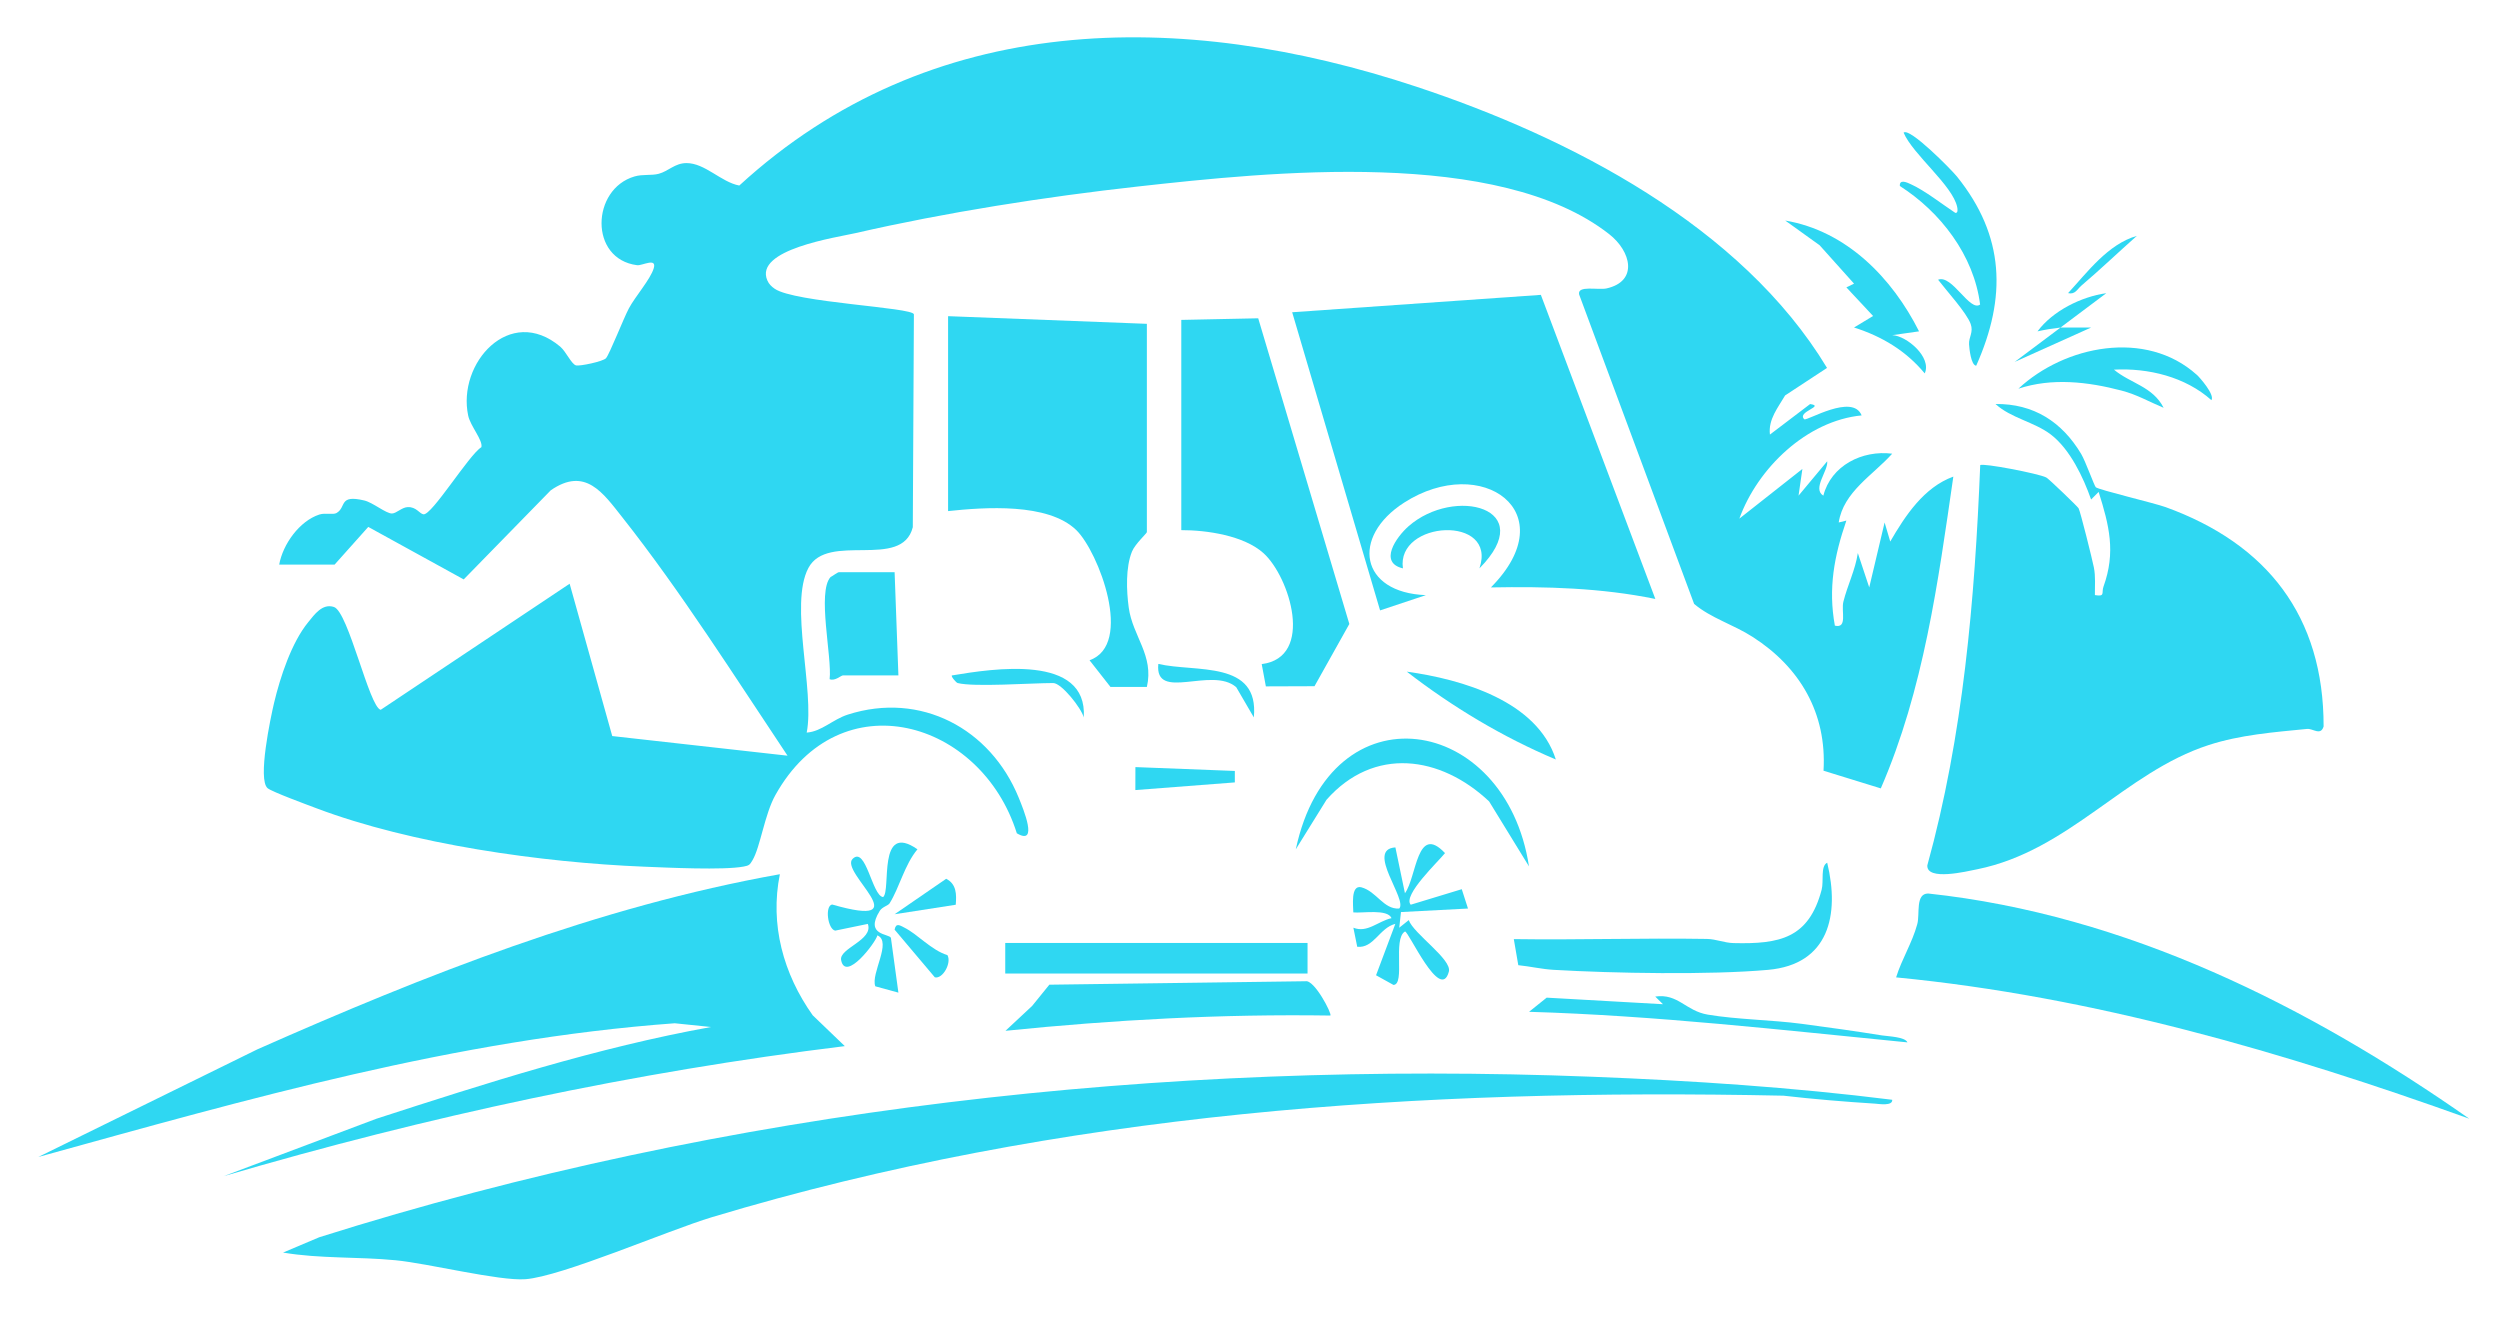
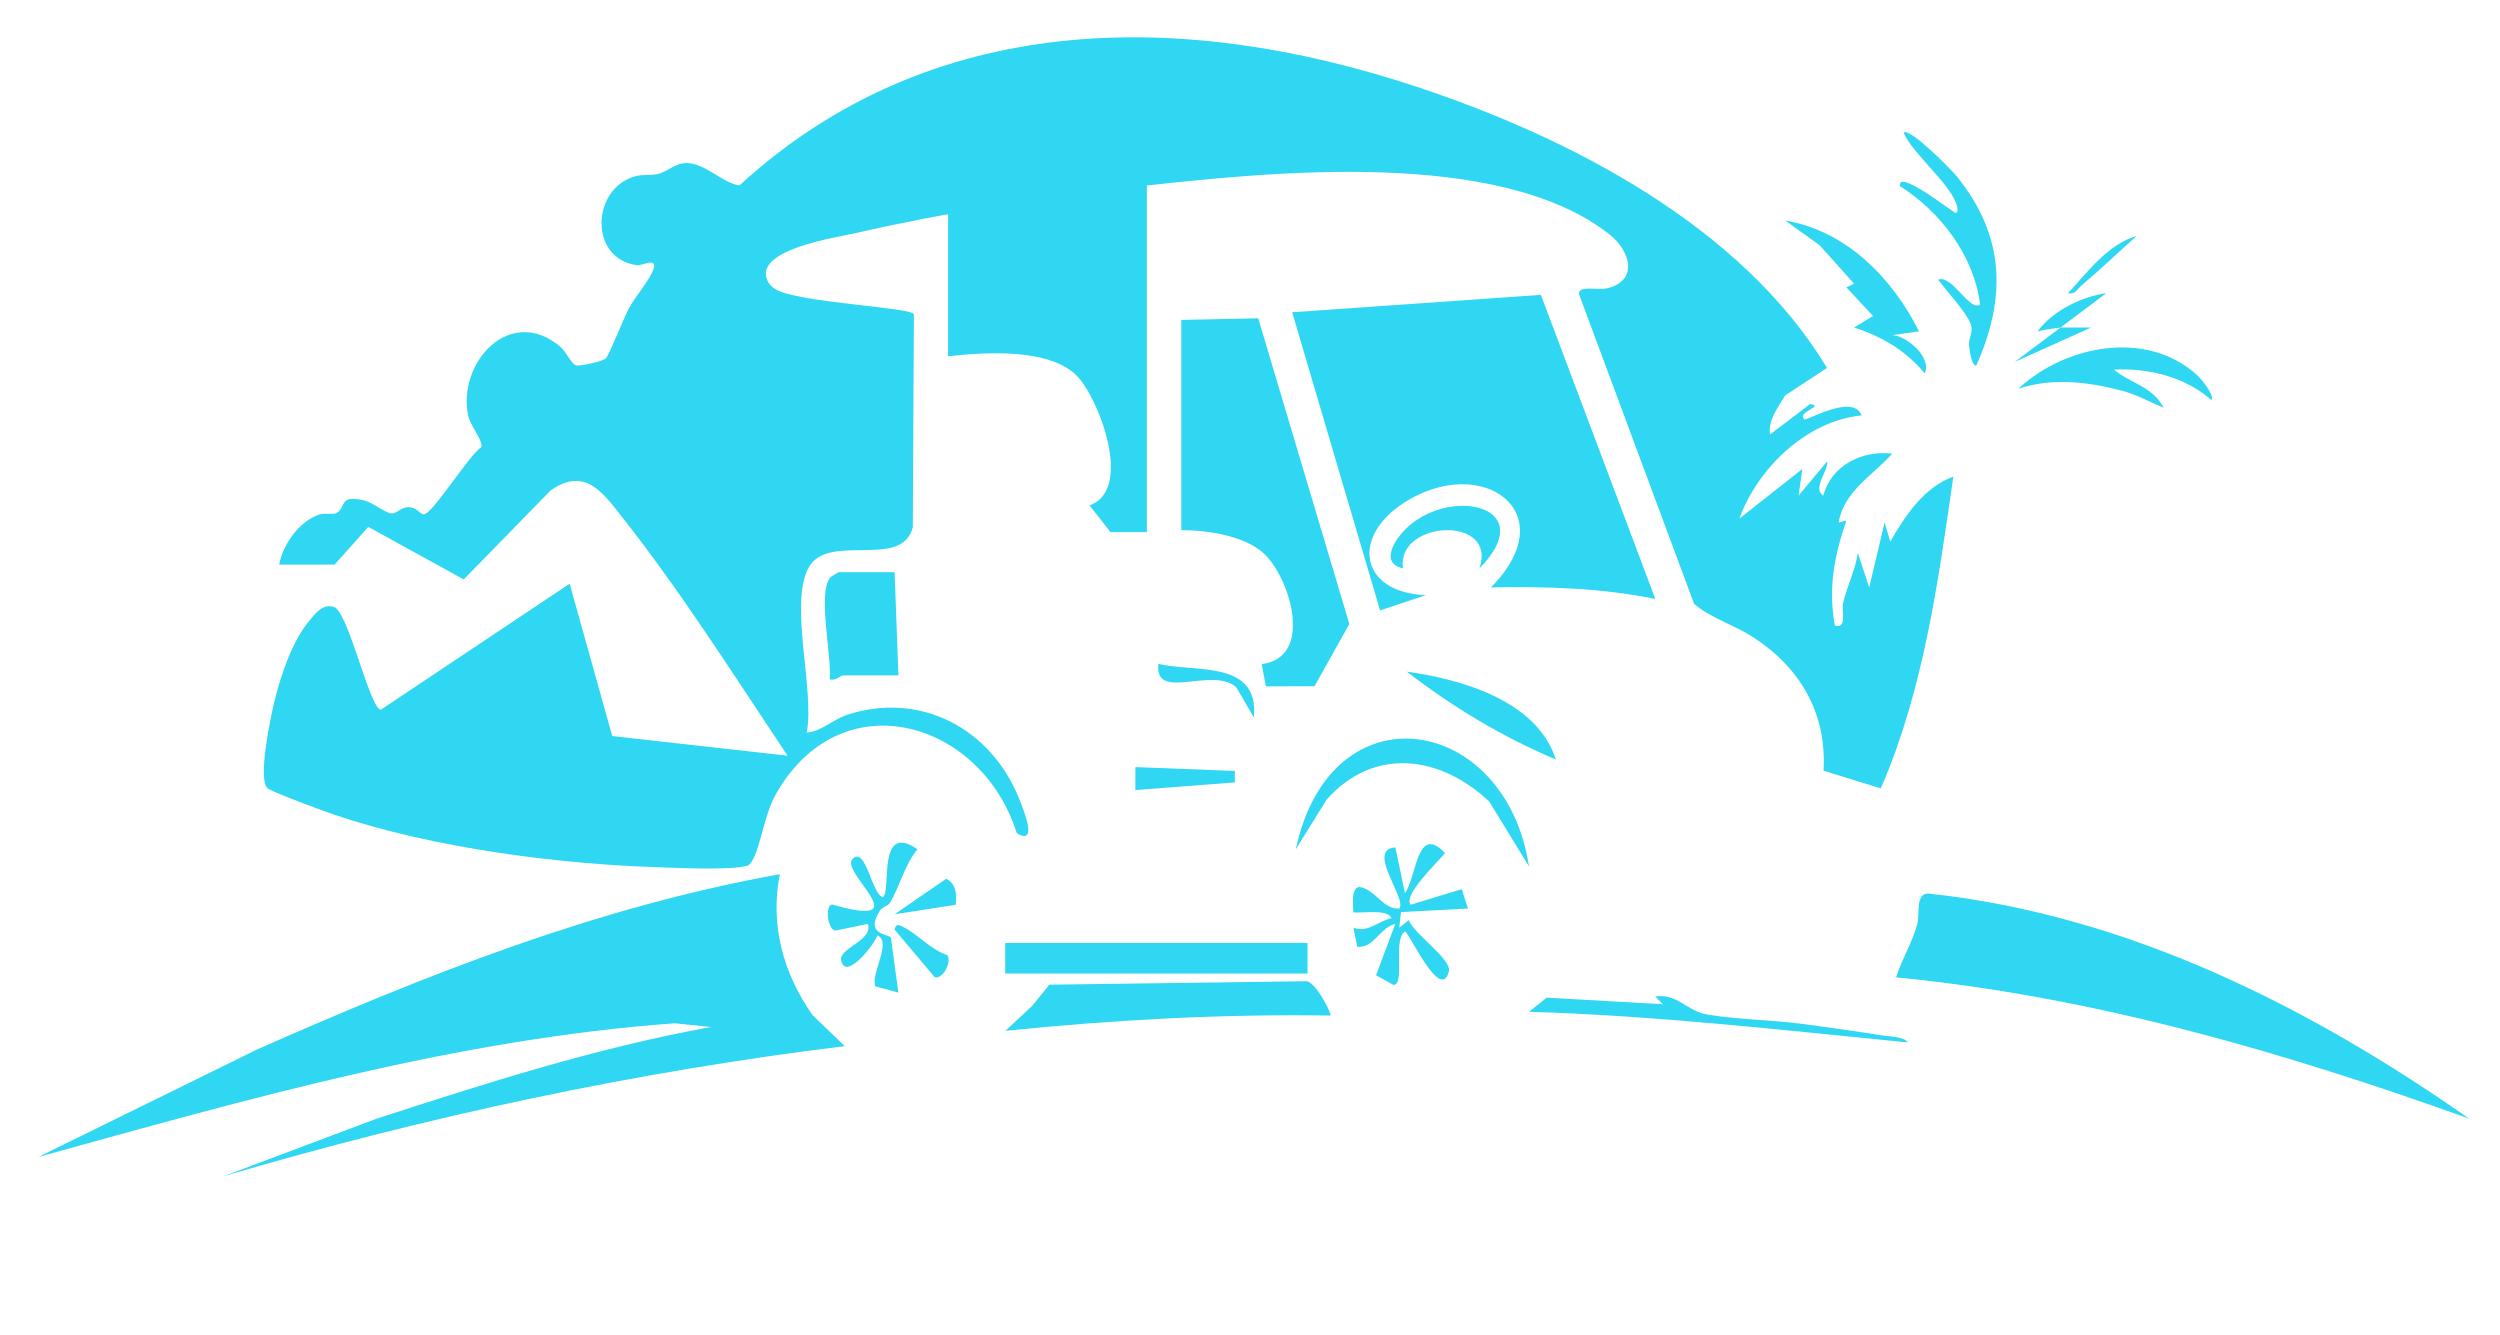
<svg xmlns="http://www.w3.org/2000/svg" id="Layer_1" data-name="Layer 1" viewBox="0 0 434.27 231.84">
  <defs>
    <style>
      .cls-1 {
        fill: #2fd7f2;
      }
    </style>
  </defs>
  <g>
    <path class="cls-1" d="M48.5,98.07c.63-3.52,3.51-7.56,6.97-8.69,1.02-.33,2.4.07,2.98-.26,1.79-1.03.3-3.26,4.84-2.18,1.48.35,3.77,2.28,4.8,2.26.77-.02,1.7-1.06,2.71-1.11,1.5-.08,2.06,1.13,2.74,1.25,1.44.27,7.91-10.33,10.08-11.66.3-1.18-1.9-3.66-2.29-5.47-1.94-9.11,7.22-19.36,15.98-12,1.02.86,1.94,3.03,2.74,3.26.64.18,4.73-.68,5.22-1.25.62-.72,3.07-6.96,3.97-8.65,1.09-2.05,3.75-5.05,4.32-6.97s-2.02-.42-2.88-.53c-8.38-1.06-7.97-13.24-.45-15.42,1.45-.42,2.9-.12,4.19-.46,1.69-.45,2.8-1.84,4.79-1.86,3.24-.03,6.05,3.31,9.21,3.9C161.62,1.79,205.15,1.51,246.04,15.06c26.64,8.82,56.46,24.21,71.33,48.85l-7.28,4.78c-1.23,2.11-2.95,4.15-2.64,6.8l6.98-5.3c2.69.37-2.4,1.33-1.01,2.64.39.37,8.41-4.56,9.96-.67-9.53.93-18.06,9.15-21.24,17.93l10.95-8.63-.67,4.64,4.98-5.97c.22,1.6-2.65,4.78-.67,5.97,1.34-5.23,6.75-7.95,11.96-7.29-3.34,3.73-8.48,6.63-9.29,11.95l1.33-.33c-2.12,6.15-3.18,11.78-2,18.25,2.24.54,1.07-2.52,1.48-4.16.7-2.81,2.08-5.54,2.51-8.45l1.98,5.97,2.67-11.28.98,3.31c2.61-4.49,5.83-9.41,10.96-11.28-2.65,18.34-5.17,37.05-12.6,54.16l-9.95-3.07c.59-9.98-4.07-17.95-12.29-23.23-3.39-2.18-7.27-3.27-10.19-5.75l-19.97-53.74c-.37-1.65,3.31-.73,4.77-1.06,5.52-1.25,4.28-6.43.43-9.44-19.19-15-58.86-10.81-81.87-8.26-15.95,1.77-33.39,4.5-49.01,8.09-3.25.75-17.72,2.83-15.33,8.24.27.62.72,1.05,1.27,1.43,3.48,2.41,23.98,3.22,24.18,4.44l-.19,36.98c-1.91,7.51-14.78.75-18.14,7.09s1.14,21.32-.29,28.59c2.62-.2,4.52-2.29,7.15-3.13,12.64-4.05,24.78,2.42,29.68,14.44.82,2.02,3.47,8.42-.33,6.18-6.16-19.66-30.67-26.82-41.94-6.64-1.88,3.36-2.61,9.01-3.97,11.31-.48.81-.58.93-1.55,1.11-3.52.66-13.21.18-17.3.02-17.73-.72-40.34-3.89-56.91-10.15-1.51-.57-7.71-2.85-8.47-3.48-1.78-1.47.52-12.29,1.12-14.83,1.06-4.45,3.02-10.45,5.92-14,1.09-1.34,2.47-3.32,4.48-2.65,2.51.83,6.14,17.43,8.12,17.86l32.82-21.9,7.4,26.46,30.45,3.41c-9.11-13.64-18.51-28.51-28.67-41.37-3.4-4.3-6.47-8.87-12.46-4.73l-15.12,15.48-16.58-9.12-5.85,6.55h-9.63Z" />
-     <path class="cls-1" d="M364.04,84.63c.57.48,10.11,2.73,12.14,3.46,17.59,6.36,27.48,18.94,27.45,38.1-.51,1.68-1.85.33-2.87.43-5.76.57-11.59,1.01-17.12,2.81-14.57,4.73-24.2,18.33-40.18,21.57-1.82.37-8.8,2.06-8.67-.67,6.25-22.61,8.24-46.15,9.19-69.53.41-.41,10.1,1.45,11.47,2.14.45.23,5.4,5.01,5.61,5.34.29.45,2.4,8.95,2.66,10.28.32,1.59.16,3.21.18,4.81,1.85.32,1.11-.4,1.49-1.46,2.17-6,.99-10.65-.84-16.46l-1.31,1.32c-1.35-3.86-3.67-8.74-6.98-11.28-2.87-2.2-6.99-2.87-9.62-5.31,6.6-.08,11.54,3.09,14.88,8.68.75,1.26,2.29,5.57,2.53,5.77Z" />
  </g>
  <path class="cls-1" d="M135.47,151.85c-1.76,8.75.6,17.32,5.7,24.51l5.58,5.36c-36.56,4.48-72.6,12.22-107.89,22.59l26.54-9.98c19.09-6.19,38.29-12.35,58.11-15.93l-6.3-.65c-38.01,2.78-74.1,13.16-110.56,23.23l38.06-18.7c29.17-12.91,59.14-24.78,90.75-30.42Z" />
-   <path class="cls-1" d="M328.69,191.03c.12,1.14-2.29.73-3.01.68-5.26-.33-10.64-.78-15.88-1.38-63.12-1.33-125.58,2.88-186.12,21.1-7.64,2.3-26.12,10.32-32.43,10.78-4.54.33-16.8-2.73-22.5-3.29-6.51-.64-13.2-.25-19.58-1.34l6.29-2.66c71.01-22.42,146.72-30.78,221.12-27.88,17.44.68,34.78,1.83,52.11,4Z" />
  <path class="cls-1" d="M428.96,194.34c-32.2-11.57-65.33-21.24-99.59-24.56.99-3.2,2.79-5.98,3.68-9.26.48-1.76-.37-5.3,1.89-5.31,34.48,3.7,66.03,19.55,94.02,39.14Z" />
  <path class="cls-1" d="M343.29,63.53c-.92-.06-1.21-3.04-1.25-3.72-.08-1.23.81-2.08.28-3.54-.71-1.96-4.25-5.83-5.66-7.68,2.43-.97,5.51,5.65,7.3,4.31-1.07-8.54-6.9-16.1-13.94-20.59-.1-1.28,1.31-.59,1.95-.29,2.43,1.11,5.37,3.43,7.67,4.95.5.1.42-.63.34-1-.78-3.77-7.71-9.14-9.31-12.93,1.06-.95,8.36,6.49,9.28,7.64,8.3,10.32,8.64,20.95,3.33,32.85Z" />
  <path class="cls-1" d="M381.59,65.09c.5.45,3.19,3.5,2.55,4.42-4.53-4.05-10.95-5.61-16.93-5.3,2.85,2.39,6.74,2.91,8.63,6.63-2.52-1.05-4.57-2.27-7.3-2.99-5.88-1.54-12.08-2.26-17.93-.33,8.02-7.48,22.13-10.38,30.98-2.42Z" />
  <path class="cls-1" d="M333.34,57.56l-4.64.66c2.5.1,6.91,3.85,5.64,6.64-3.27-3.93-7.41-6.42-12.28-7.97l3.31-2-4.64-4.97,1.33-.65-5.97-6.66-5.98-4.3c10.65,1.81,18.56,9.95,23.24,19.24Z" />
  <path class="cls-1" d="M288.85,174.42l-1.32-1.31c3.98-.57,5.26,2.49,9.13,3.14,5.09.86,11.07.9,16.33,1.6,4.62.61,9.32,1.27,13.93,2.01,1.09.17,4,.24,4.42,1.21-21.87-2.15-43.74-4.66-65.73-5.31l3.06-2.46,20.17,1.14Z" />
  <path class="cls-1" d="M357.91,56.9c-1.38.16-2.64.36-3.98.66,2.64-3.55,7.59-6.02,11.95-6.63l-7.96,5.97h5.31s-13.27,5.97-13.27,5.97l7.97-5.97Z" />
  <path class="cls-1" d="M371.19,40.97c-3.21,2.84-6.36,5.86-9.62,8.63-.74.63-1.09,1.61-2.33,1.32,3.39-3.68,6.93-8.5,11.95-9.95Z" />
  <g>
    <path class="cls-1" d="M287.53,104.04c-9.39-1.92-18.98-2.18-28.55-2,12.96-13.07-1.57-23.39-15.07-14.73-9.31,5.97-7.66,15.65,3.78,16.07l-7.96,2.65-15.27-51.79,43.2-3.02,19.88,52.81Z" />
-     <path class="cls-1" d="M199.22,56.24v36.19c0,.21-2.06,2.07-2.59,3.39-1.11,2.75-.96,6.77-.56,9.72.68,4.99,4.42,8.3,3.15,13.79h-6.32s-3.64-4.64-3.64-4.64c7.74-2.71,1.55-18.87-2.3-22.61-4.92-4.78-15.96-3.97-22.27-3.3v-33.86l34.53,1.33Z" />
+     <path class="cls-1" d="M199.22,56.24v36.19h-6.32s-3.64-4.64-3.64-4.64c7.74-2.71,1.55-18.87-2.3-22.61-4.92-4.78-15.96-3.97-22.27-3.3v-33.86l34.53,1.33Z" />
    <path class="cls-1" d="M205.2,55.57l13.36-.28,15.83,53.1-6.05,10.81-8.45.03-.72-3.87c9.23-1.16,4.86-15.18.3-19.28-3.39-3.05-9.84-4-14.27-3.99v-36.52Z" />
    <path class="cls-1" d="M231.09,176.41c-18.85-.29-37.7.74-56.43,2.65l4.63-4.32,2.99-3.69,44.49-.6c1.54-.32,4.65,5.68,4.33,5.96Z" />
-     <path class="cls-1" d="M263.74,167.67l-.78-4.54c11.17.17,22.38-.22,33.56-.03,1.57.03,3.02.68,4.59.72,8.04.2,13.1-.81,15.33-9.29.39-1.49-.24-4.08.96-4.67,2.2,9.09.28,17.67-10.26,18.61-10.14.91-26.9.6-37.24,0-2.09-.12-4.09-.6-6.16-.81Z" />
    <rect class="cls-1" x="174.62" y="163.8" width="52.51" height="5.31" />
    <path class="cls-1" d="M155.4,99.39l.66,17.93h-9.63c-.34,0-1.39,1.05-2.32.66.46-3.79-2.21-15.15.17-17.75.42-.19,1.19-.84,1.49-.84h9.63Z" />
    <path class="cls-1" d="M265.61,150.52l-6.94-11.31c-8.47-7.97-20.02-9.58-28.24-.29l-5.34,8.61c6.07-28.48,36.48-23.51,40.51,2.99Z" />
    <path class="cls-1" d="M245.04,157.16l8.88-2.7,1.08,3.36-11.64.61-.3,2.72,1.65-1.32c.84,2.37,7.53,6.82,6.97,8.94-1.45,5.49-7.08-7.19-7.63-6.96-2.15,1.28.09,9.19-1.99,9.28l-3.03-1.68,3.35-8.93c-2.76.69-3.75,4.29-6.62,3.98l-.67-3.31c2.42.97,4.3-1.15,6.63-1.66-.69-1.65-5.11-.83-6.64-1,0-1.09-.5-4.79,1.36-4.37,2.67.69,3.88,3.88,6.61,3.7,1.51-1.54-5.89-10.29-.66-10.62l1.66,7.96c2.06-2.81,2.03-12.2,6.96-6.97-1.17,1.47-7.4,7.34-5.96,8.96Z" />
    <path class="cls-1" d="M270.26,131.93c-9.23-3.89-17.98-9.14-25.89-15.26,9.62,1.34,22.66,5.1,25.89,15.26Z" />
    <path class="cls-1" d="M154.51,156.94c-.23.36-1.27.61-1.68,1.27-2.71,4.34,1.66,3.95,1.93,4.71l1.3,9.51-4.01-1.1c-.84-2.2,2.95-7.74.36-8.85-.26,1.2-5.55,8.18-6.3,4.3-.4-2.06,5.67-3.47,4.64-6.29l-5.67,1.17c-1.3-.25-1.82-4.29-.54-4.54,15.46,4.44,1.23-5.6,3.56-7.92s3.38,6.4,5.3,6.63c1.45-1.08-1.07-13.2,5.97-8.3-2.27,2.73-3.1,6.61-4.86,9.42Z" />
    <path class="cls-1" d="M256.99,98.73c3.19-9.36-14.5-8.33-13.29,0-4.27-.99-1.18-5.42.98-7.32,7.91-6.95,22.76-3.25,12.31,7.32Z" />
    <polygon class="cls-1" points="214.5 133.92 214.5 135.91 197.22 137.24 197.23 133.25 214.5 133.92" />
-     <path class="cls-1" d="M166.35,118.65c-.25-.06-1.2-1.16-1-1.32,7.1-1.18,23.62-3.8,22.91,7.3-.39-1.59-3.86-5.98-5.31-5.98-3.8,0-13.72.73-16.6,0Z" />
    <path class="cls-1" d="M217.8,124.62l-3.05-5.24c-4.21-3.71-14.22,2.6-13.54-4.05,6.5,1.51,17.57-.71,16.59,9.29Z" />
    <path class="cls-1" d="M166.02,157.16l-10.62,1.65,8.96-6.16c1.8.92,1.81,2.7,1.66,4.51Z" />
    <path class="cls-1" d="M164.57,165.9c.78,1.35-.81,4.2-2.18,3.87l-6.99-8.28c.23-1.23.9-.76,1.67-.37,2.36,1.18,4.7,3.93,7.5,4.79Z" />
  </g>
</svg>